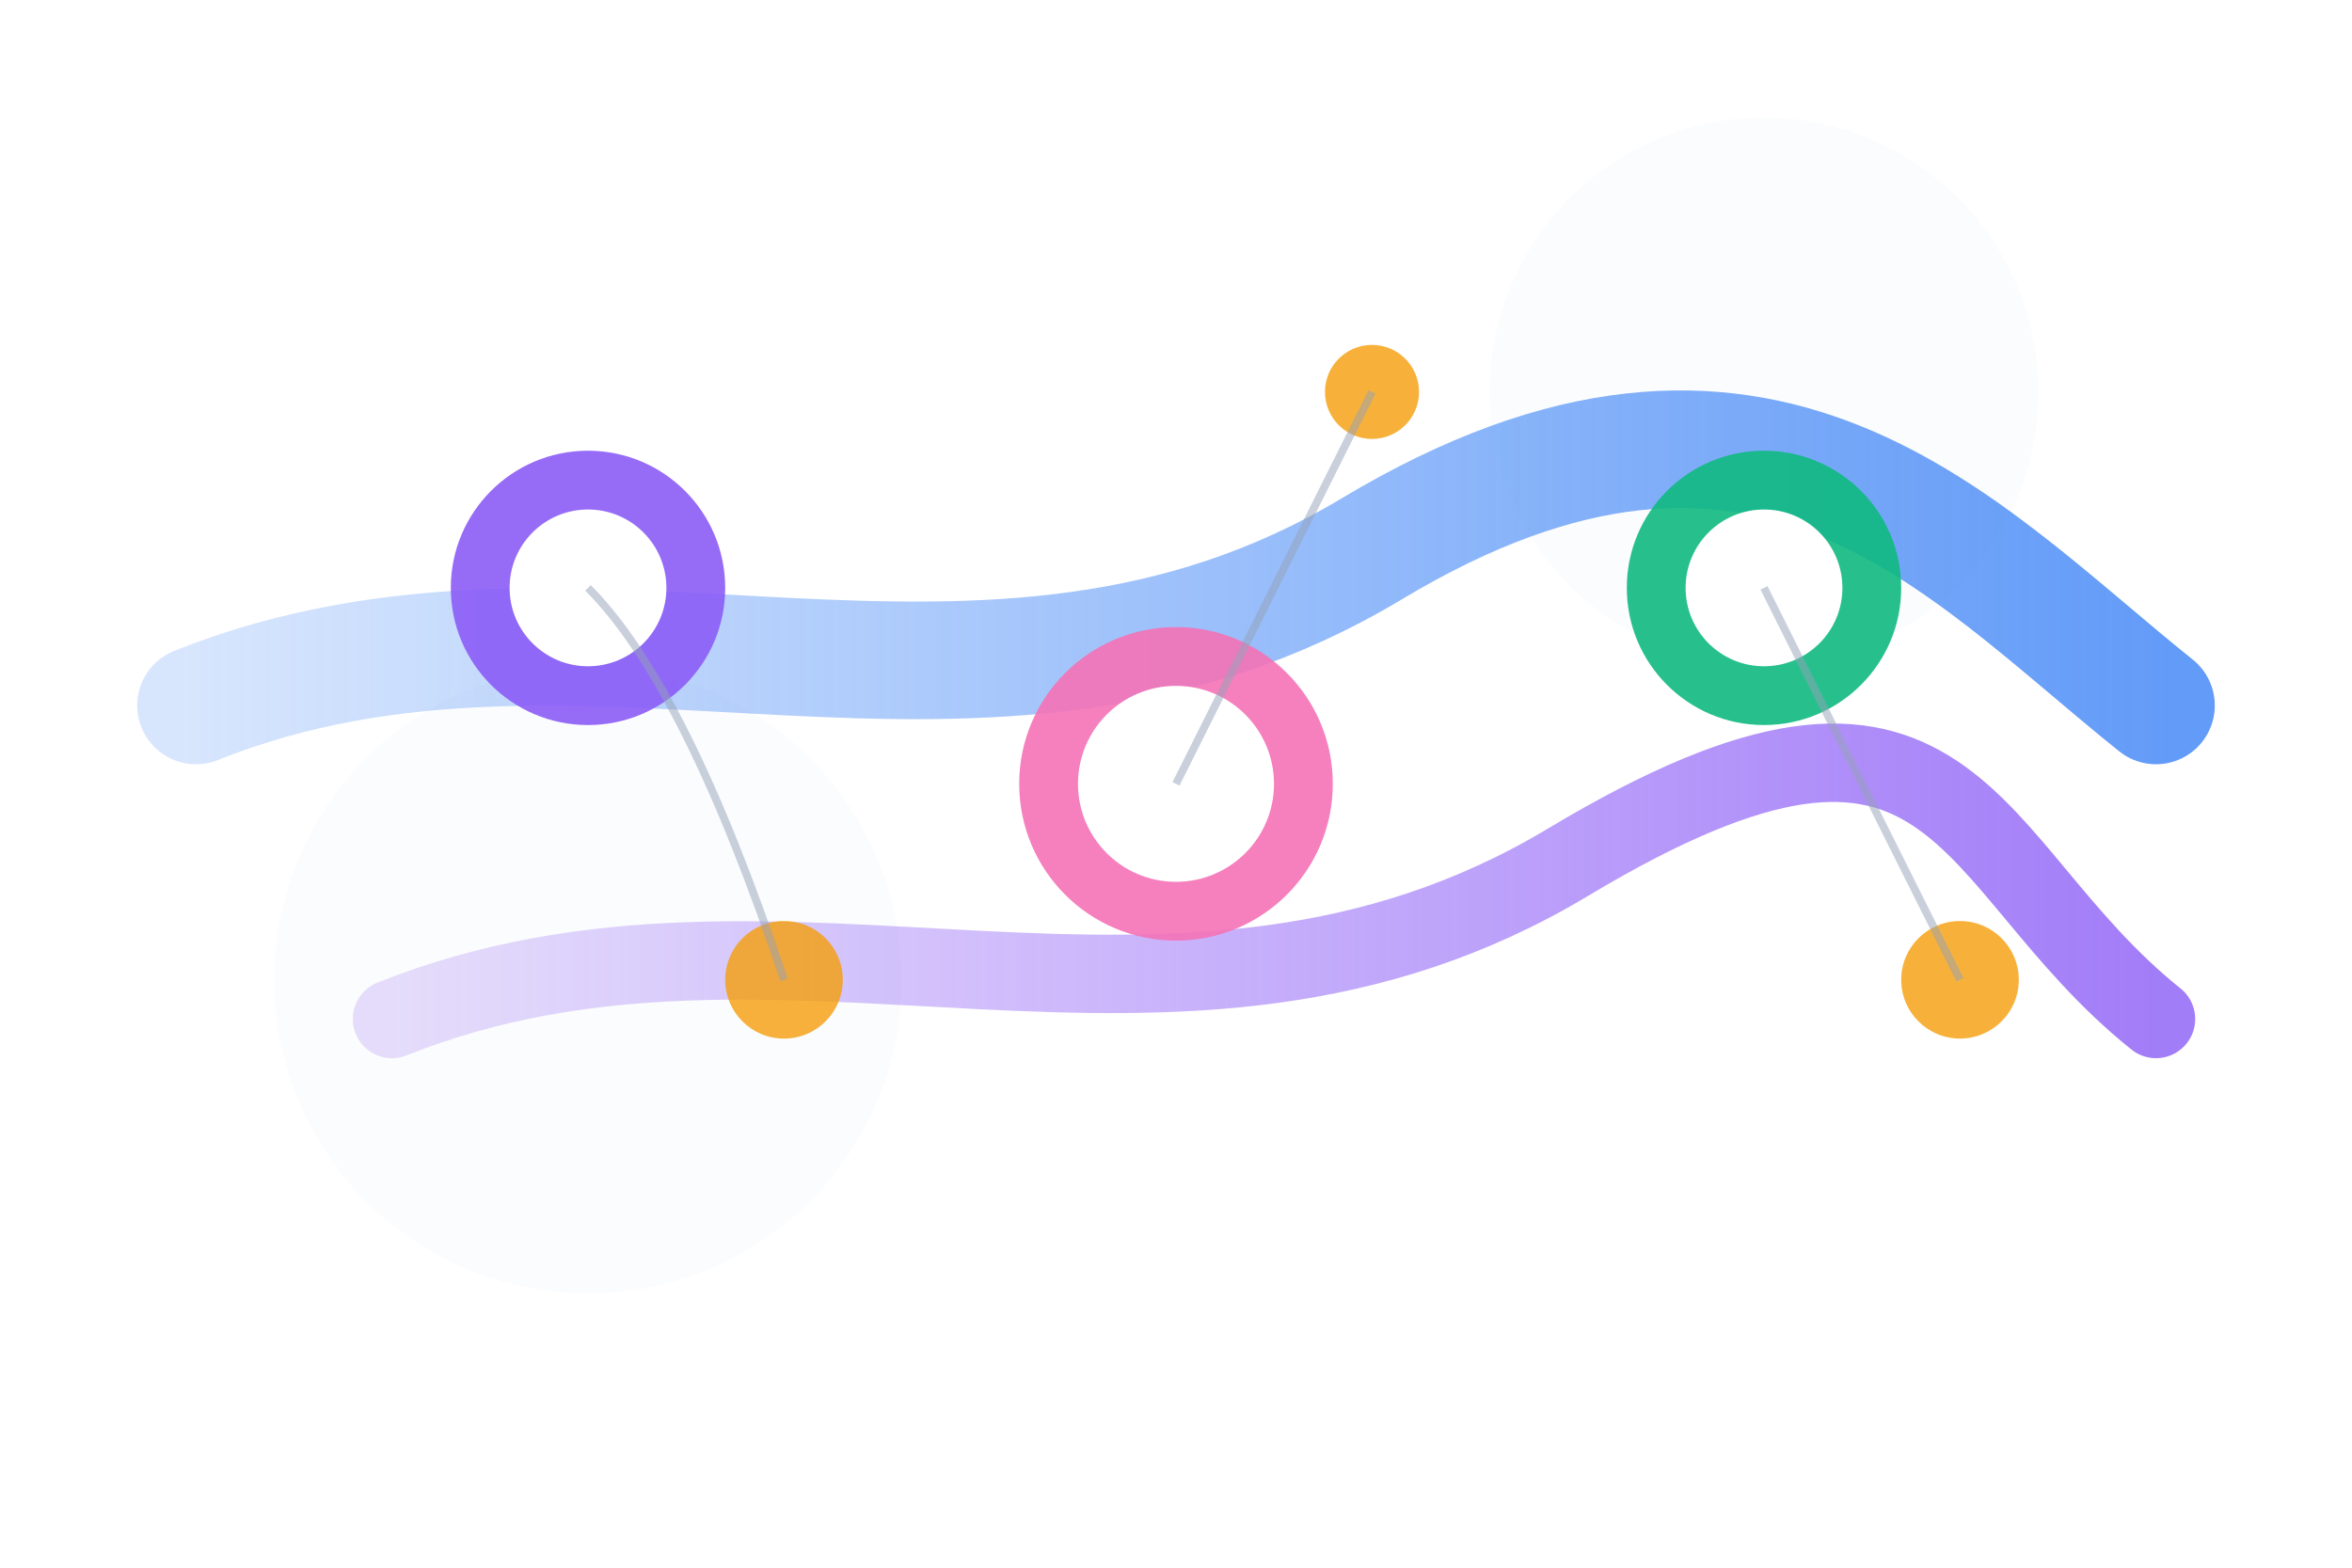
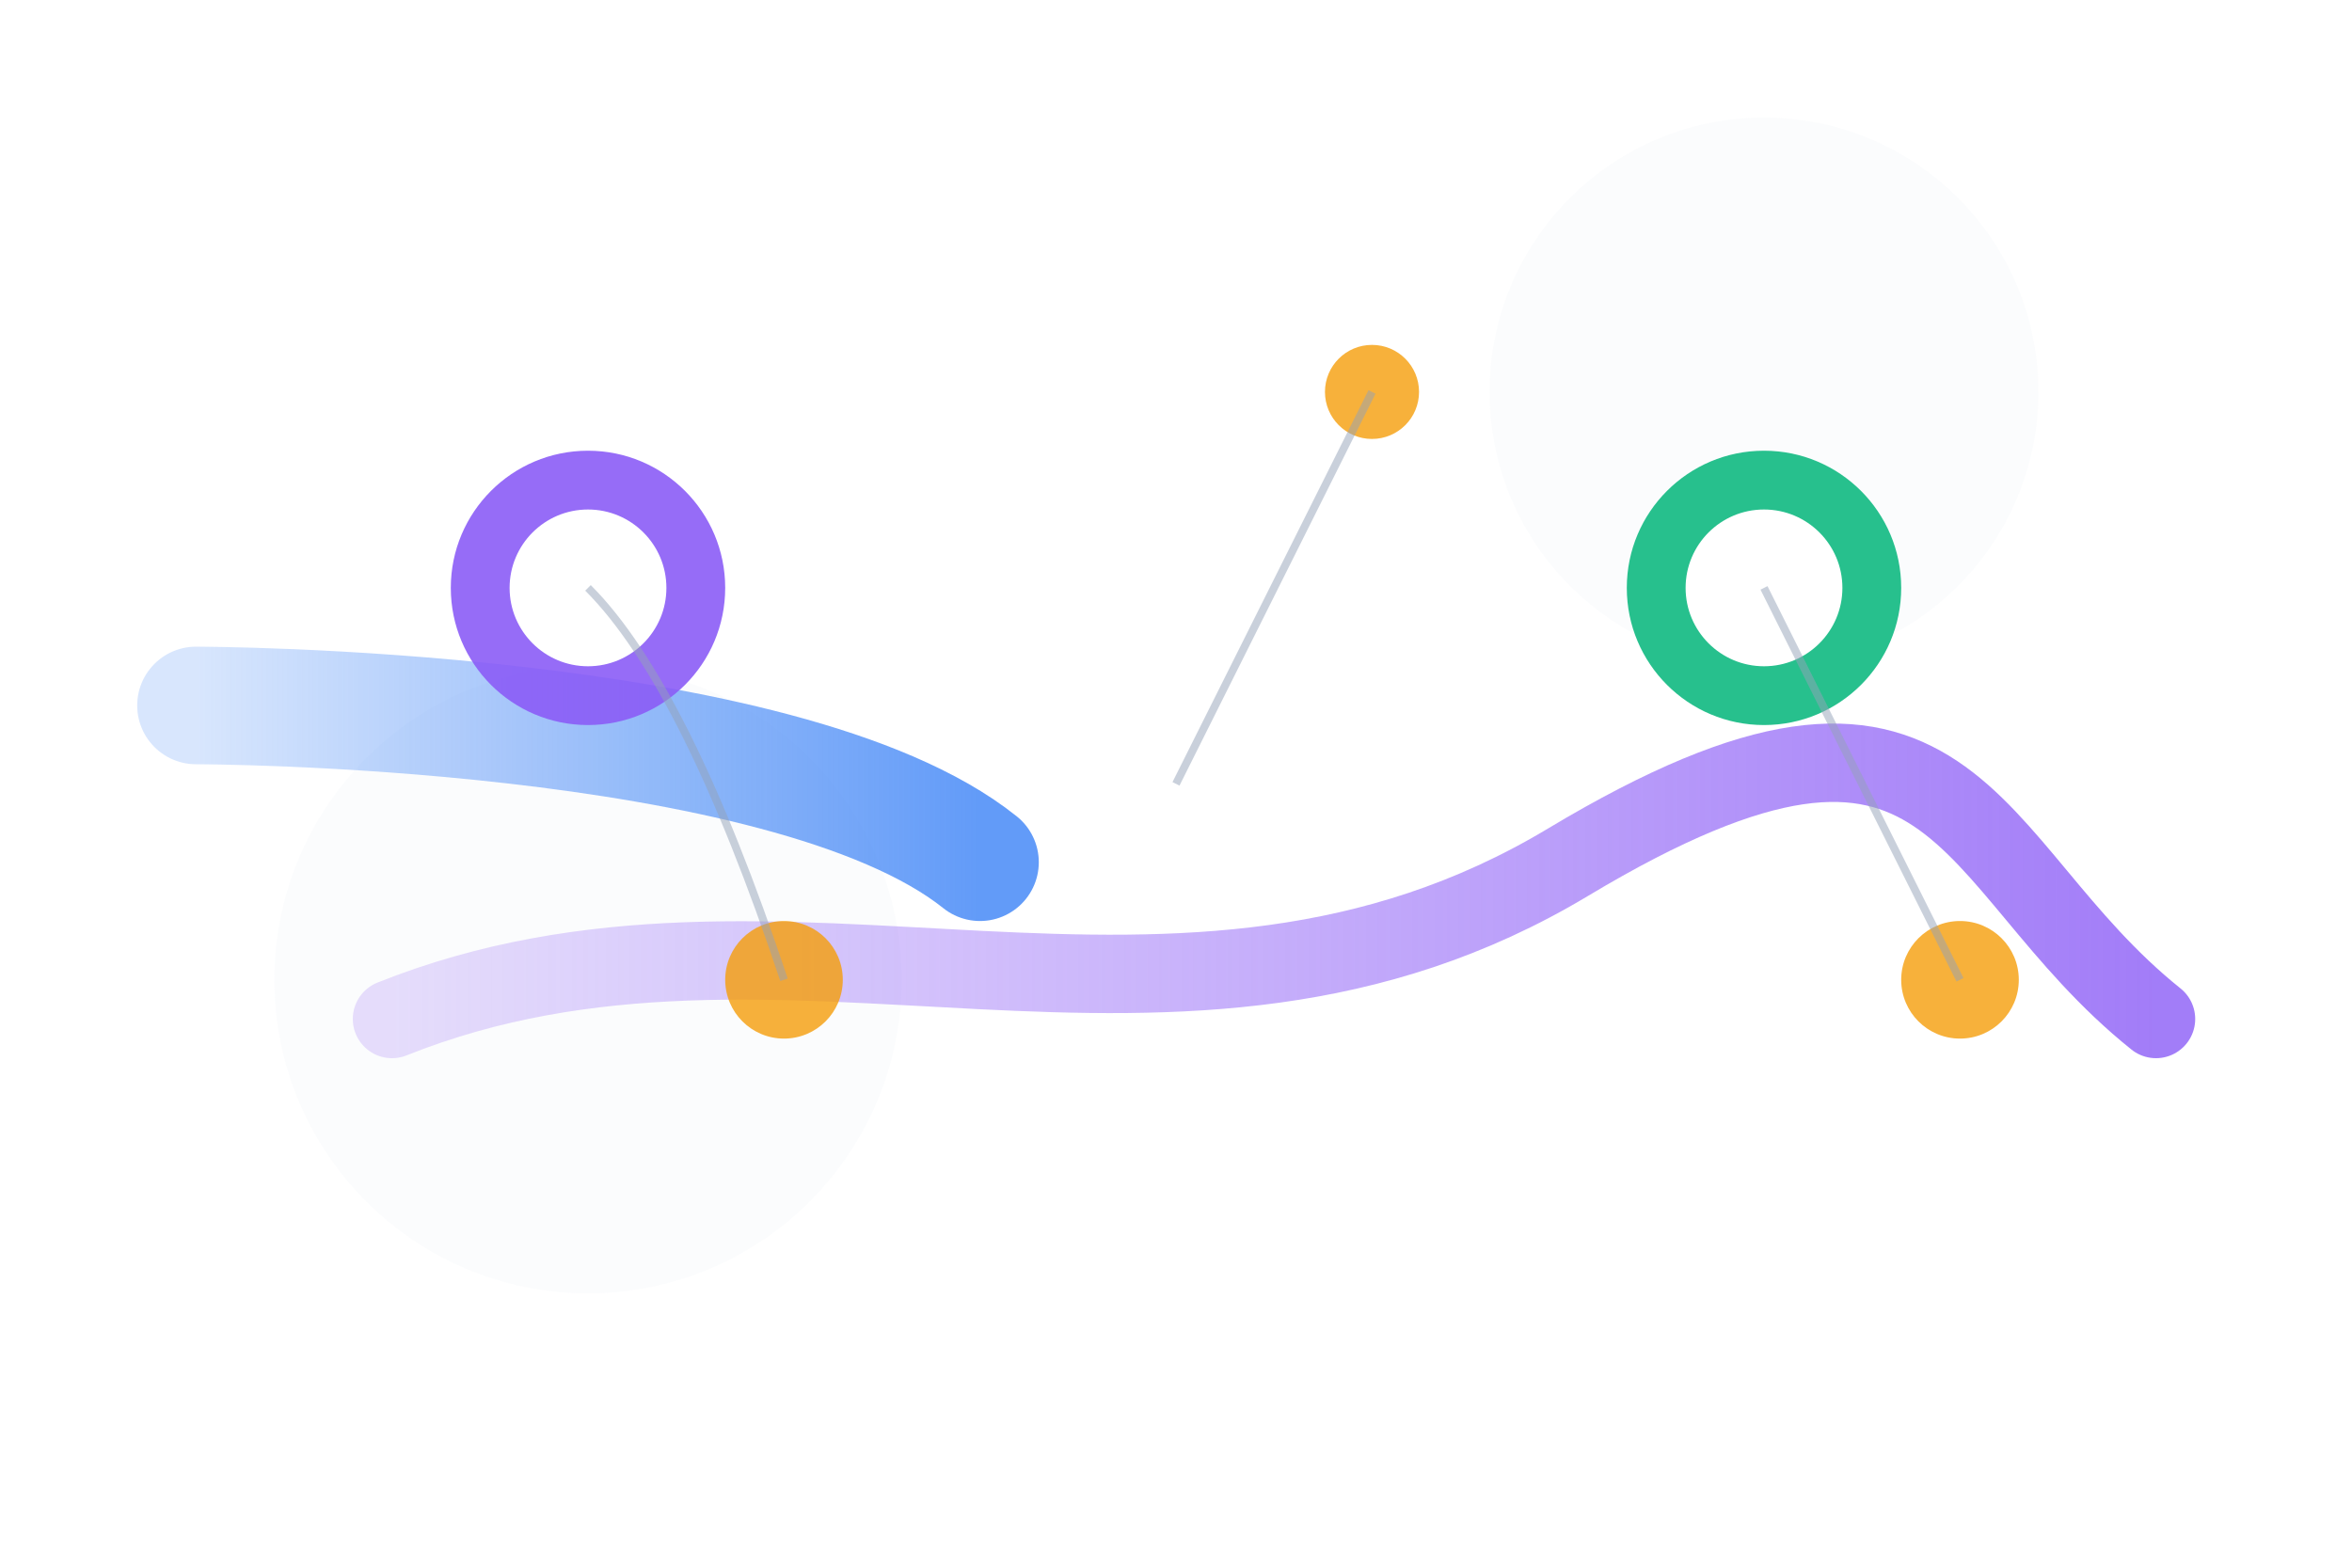
<svg xmlns="http://www.w3.org/2000/svg" viewBox="0 0 600 400">
  <rect width="600" height="400" fill="#fff" />
  <defs>
    <linearGradient id="a" x1="0%" x2="100%" y1="0%" y2="0%">
      <stop offset="0%" style="stop-color:#3b82f6;stop-opacity:.2" />
      <stop offset="100%" style="stop-color:#3b82f6;stop-opacity:.8" />
    </linearGradient>
    <linearGradient id="b" x1="0%" x2="100%" y1="0%" y2="0%">
      <stop offset="0%" style="stop-color:#8b5cf6;stop-opacity:.2" />
      <stop offset="100%" style="stop-color:#8b5cf6;stop-opacity:.8" />
    </linearGradient>
  </defs>
  <circle cx="150" cy="250" r="80" fill="#f1f5f9" opacity=".3" />
  <circle cx="450" cy="100" r="70" fill="#f1f5f9" opacity=".3" />
-   <path fill="none" stroke="url(#a)" stroke-linecap="round" stroke-width="30" d="M50 180c100-40 200 20 300-40s150 0 200 40" />
+   <path fill="none" stroke="url(#a)" stroke-linecap="round" stroke-width="30" d="M50 180s150 0 200 40" />
  <path fill="none" stroke="url(#b)" stroke-linecap="round" stroke-width="20" d="M100 260c100-40 200 20 300-40s100 0 150 40" />
  <g transform="translate(150 150)">
    <circle r="35" fill="#8b5cf6" opacity=".9" />
    <circle r="20" fill="#fff" />
  </g>
  <g transform="translate(300 200)">
-     <circle r="40" fill="#f472b6" opacity=".9" />
    <circle r="25" fill="#fff" />
  </g>
  <g transform="translate(450 150)">
    <circle r="35" fill="#10b981" opacity=".9" />
    <circle r="20" fill="#fff" />
  </g>
  <circle cx="200" cy="250" r="15" fill="#f59e0b" opacity=".8" />
  <circle cx="350" cy="100" r="12" fill="#f59e0b" opacity=".8" />
  <circle cx="500" cy="250" r="15" fill="#f59e0b" opacity=".8" />
  <path fill="none" stroke="#94a3b8" stroke-width="2" d="M150 150q25 25 50 100m100-50 50-100m100 50 50 100" opacity=".5" />
</svg>